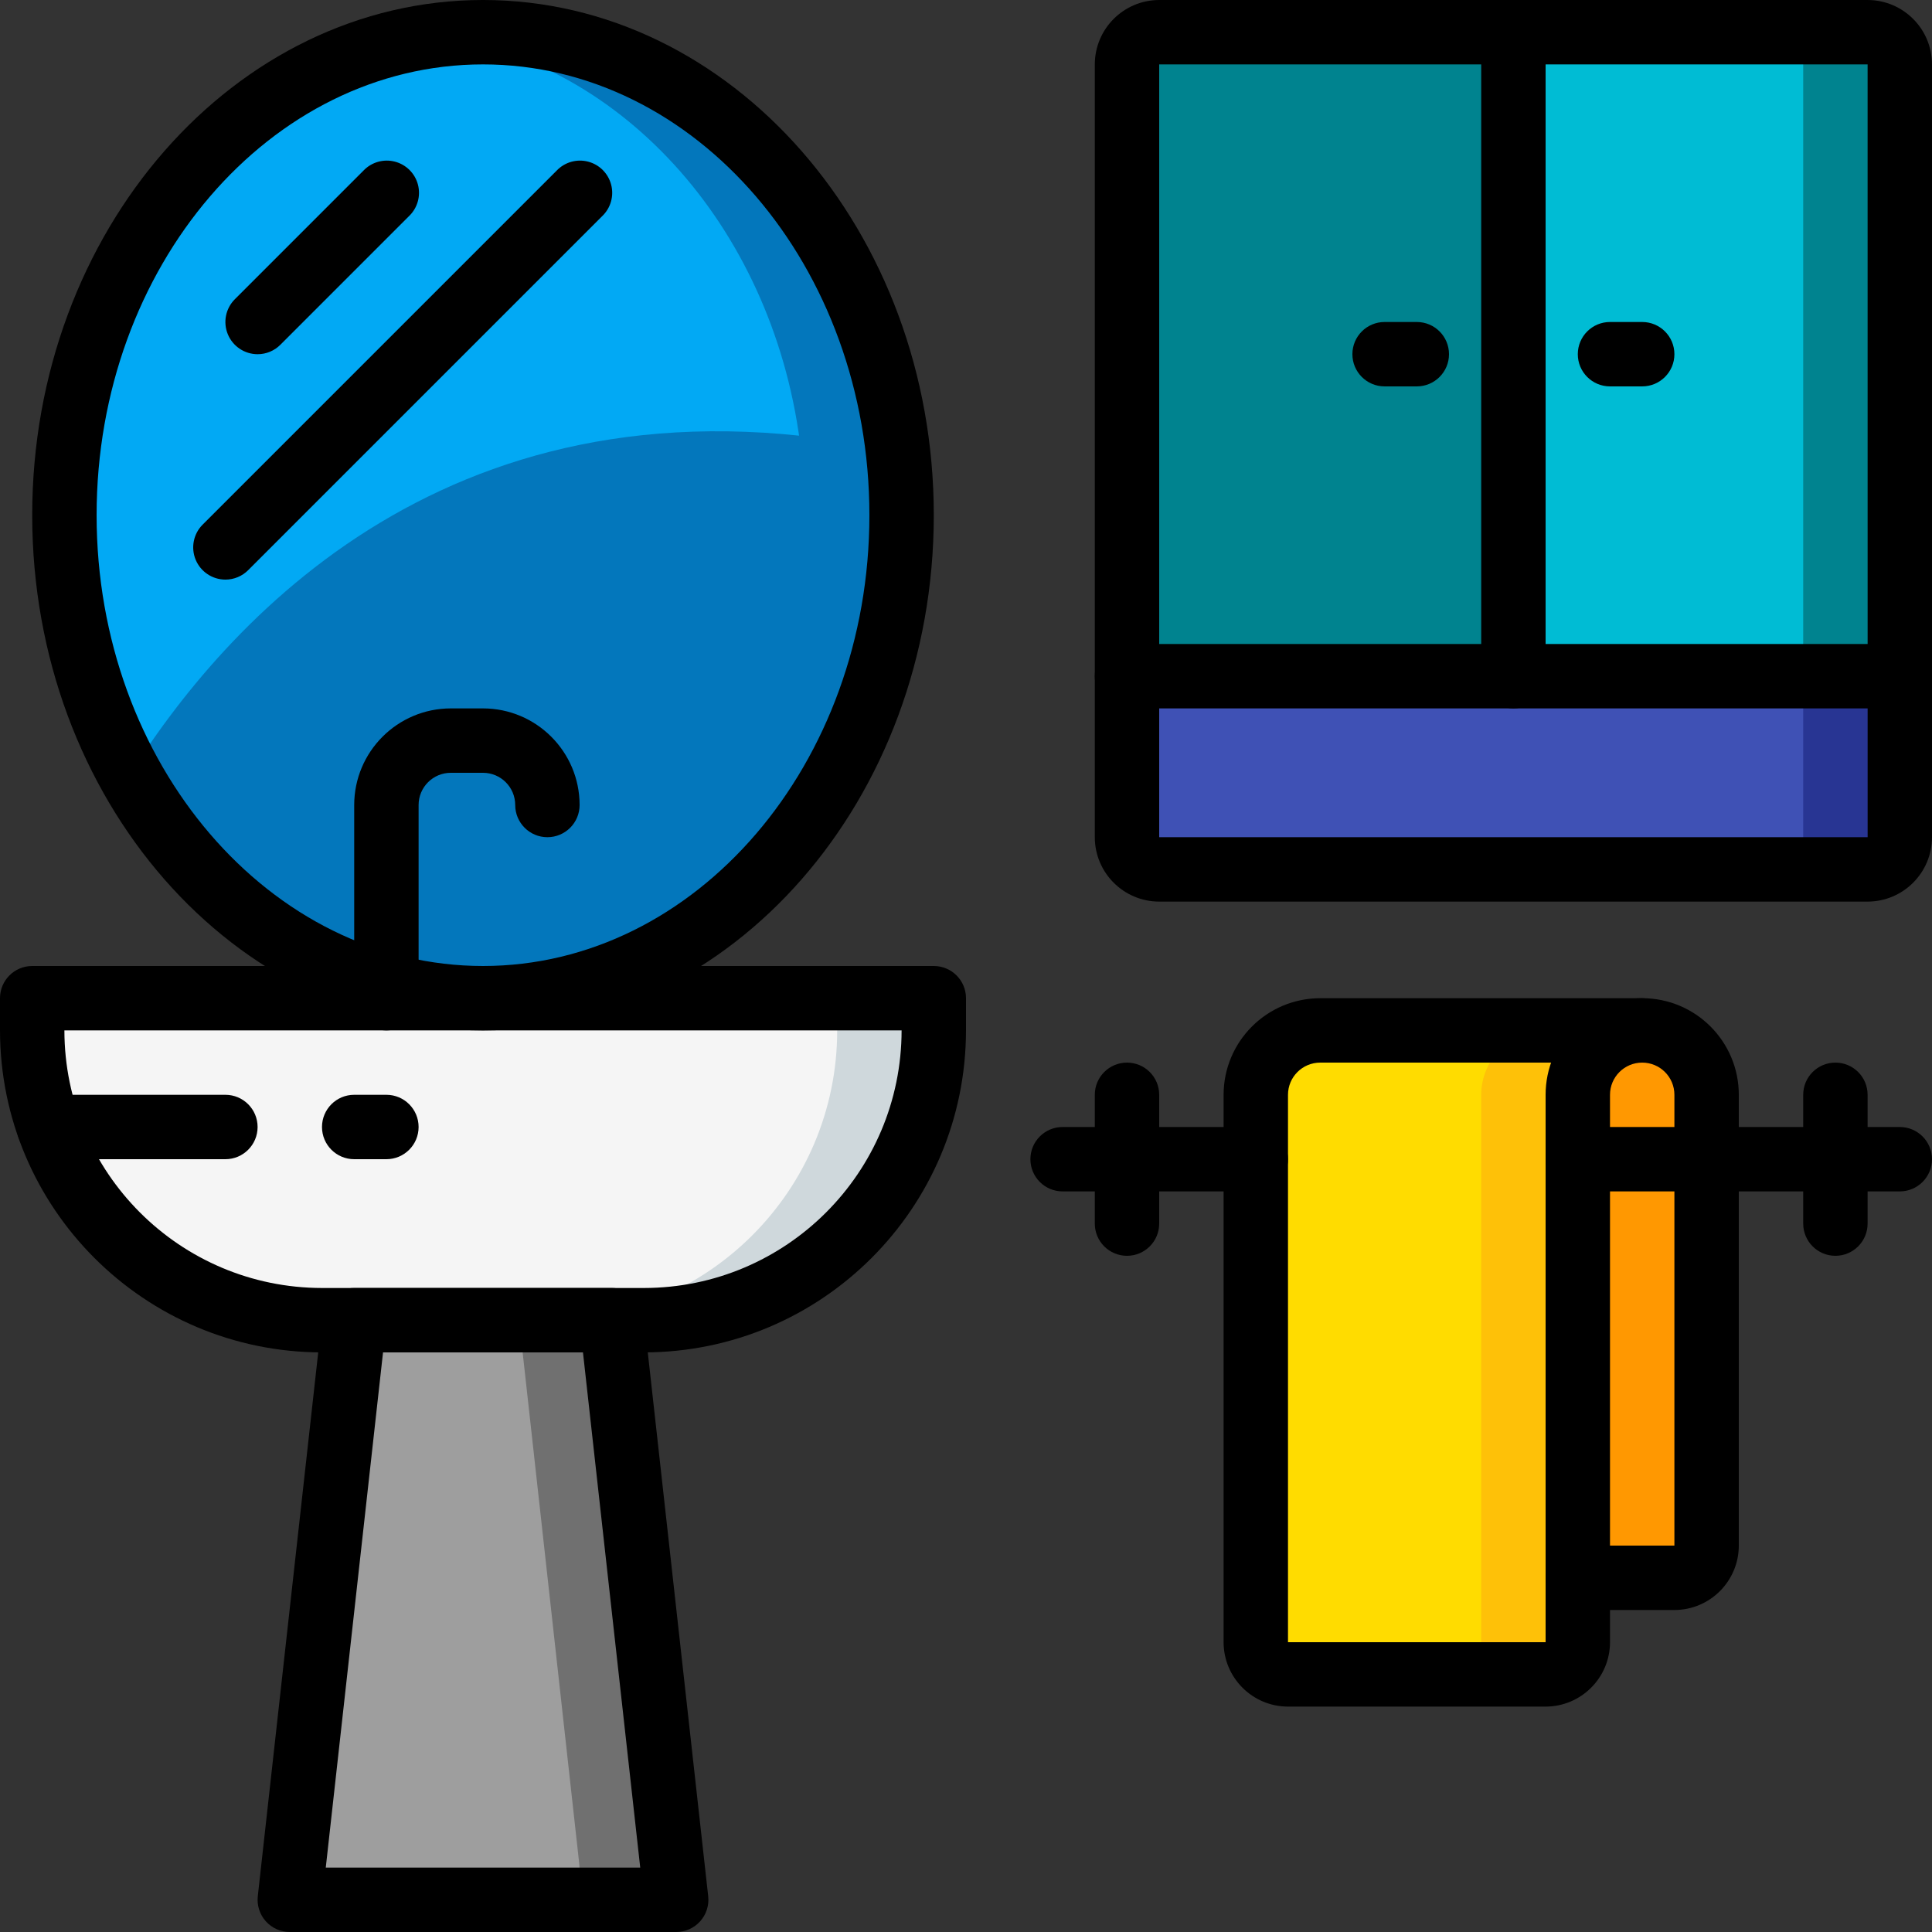
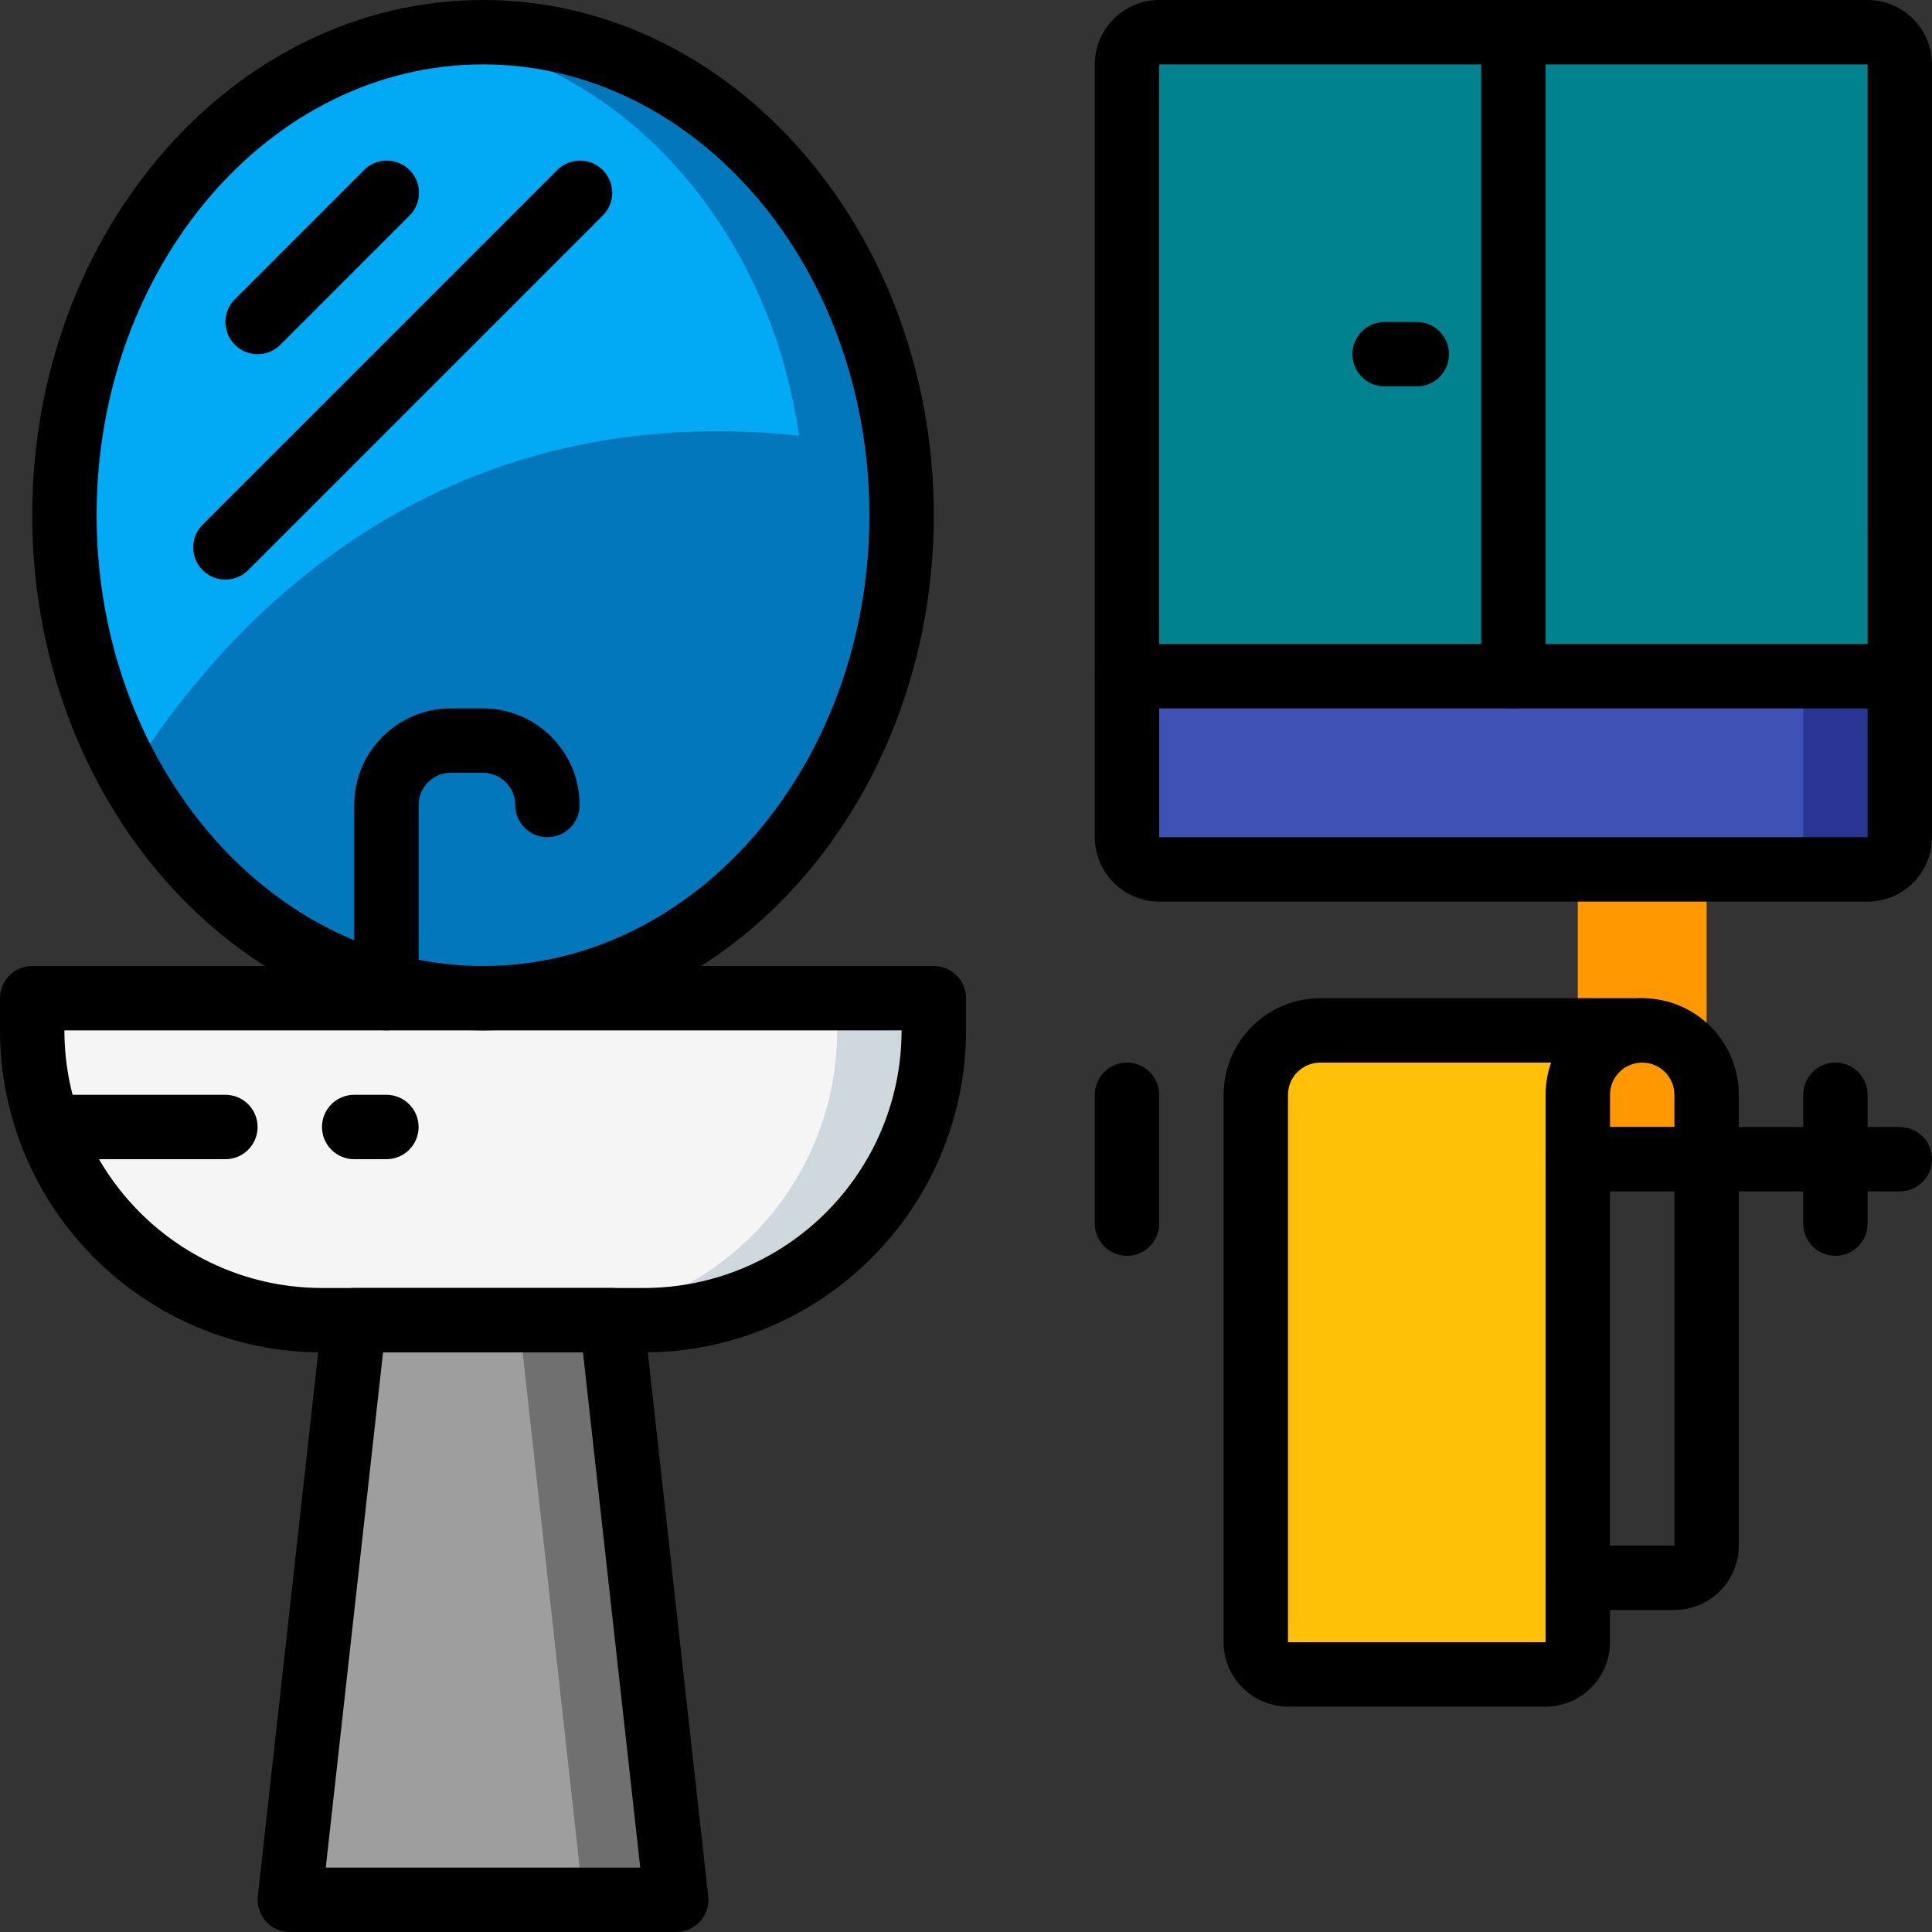
<svg xmlns="http://www.w3.org/2000/svg" height="512pt" viewBox="0 0 512 512" width="512pt">
  <rect x="0" y="0" width="512" height="512" fill="#333333" stroke="none" />
-   <path d="m452.266 290.133v119.469c-.012 4.707-3.824 8.52-8.531 8.531h-25.602v-128c.027-9.414 7.652-17.039 17.066-17.066 9.398.066 17 7.668 17.066 17.066zm0 0" fill="#ff9801" />
+   <path d="m452.266 290.133c-.012 4.707-3.824 8.52-8.531 8.531h-25.602v-128c.027-9.414 7.652-17.039 17.066-17.066 9.398.066 17 7.668 17.066 17.066zm0 0" fill="#ff9801" />
  <path d="m238.934 136.535c0 70.652-49.664 128-110.934 128-4.254.016-8.5-.27-12.715-.855-34.742-5.48-64.773-27.234-80.809-58.539-11.535-21.02-17.527-44.629-17.41-68.605 0-65.625 42.836-119.809 98.047-127.062 4.266-.656 8.574-.969 12.887-.938 56.32 0 102.828 48.469 109.91 111.188.688 5.578 1.031 11.191 1.023 16.812zm0 0" fill="#0377bc" />
  <path d="m213.332 136.535c0 65.621-42.836 119.805-98.047 127.145-34.742-5.48-64.773-27.234-80.809-58.539-11.535-21.02-17.527-44.629-17.41-68.605 0-65.625 42.836-119.809 98.047-127.062 50.52 6.57 90.625 52.309 97.195 110.25.691 5.578 1.031 11.191 1.023 16.812zm0 0" fill="#02a9f4" />
  <path d="m238.934 136.535c0 70.652-49.664 128-110.934 128-39.723-1.102-75.641-23.91-93.523-59.395 27.391-43.434 89.426-110.422 203.434-85.418.688 5.578 1.031 11.191 1.023 16.812zm0 0" fill="#0377bc" />
  <path d="m178.176 493.996c.25 2.414-.535 4.824-2.16 6.629-1.629 1.809-3.941 2.84-6.371 2.84h-83.289c-2.43 0-4.742-1.031-6.371-2.84-1.625-1.805-2.41-4.215-2.16-6.629l16.043-144.129h68.266zm0 0" fill="#707070" />
  <path d="m153.516 493.996c.285 2.41-.477 4.824-2.094 6.637-1.613 1.809-3.93 2.844-6.355 2.832h-58.711c-2.43 0-4.742-1.031-6.371-2.84-1.625-1.805-2.41-4.215-2.16-6.629l16.043-144.129h43.691zm0 0" fill="#9e9e9e" />
  <path d="m435.199 273.066c-9.414.027-17.039 7.652-17.066 17.066v145.066c-.012 4.707-3.824 8.52-8.531 8.535h-68.27c-4.707-.016-8.52-3.828-8.531-8.535v-145.066c.027-9.414 7.652-17.039 17.066-17.066zm0 0" fill="#fec108" />
-   <path d="m409.602 273.066c-9.414.027-17.039 7.652-17.066 17.066v145.066c-.016 4.707-3.828 8.52-8.535 8.535h-42.668c-4.707-.016-8.52-3.828-8.531-8.535v-145.066c.027-9.414 7.652-17.039 17.066-17.066zm0 0" fill="#ffdc00" />
  <path d="m503.465 17.066v162.133h-102.398v-170.664h93.867c4.707.012 8.52 3.824 8.531 8.531zm0 0" fill="#00838f" />
-   <path d="m477.867 17.066v162.133h-76.801v-170.664h68.266c4.707.012 8.52 3.824 8.535 8.531zm0 0" fill="#00bcd4" />
  <path d="m401.066 8.535v170.664h-102.398v-162.133c.012-4.707 3.824-8.52 8.531-8.531zm0 0" fill="#00838f" />
  <path d="m503.465 179.199v42.668c-.012 4.707-3.824 8.52-8.531 8.531h-187.734c-4.707-.012-8.52-3.824-8.531-8.531v-42.668zm0 0" fill="#283593" />
  <path d="m477.867 179.199v42.668c-.016 4.707-3.828 8.52-8.535 8.531h-162.133c-4.707-.012-8.52-3.824-8.531-8.531v-42.668zm0 0" fill="#3f51b5" />
  <path d="m247.465 264.535v8.531c0 42.414-34.383 76.797-76.797 76.801h-85.336c-29.168-.008-55.812-16.539-68.777-42.668-2.688-5.281-4.723-10.867-6.059-16.641-1.305-5.738-1.961-11.605-1.961-17.492v-8.531zm0 0" fill="#cfd8dc" />
  <path d="m221.867 264.535v8.531c-.004 42.414-34.387 76.797-76.801 76.801h-59.734c-29.168-.008-55.812-16.539-68.777-42.668-2.688-5.281-4.723-10.867-6.059-16.641-1.305-5.738-1.961-11.605-1.961-17.492v-8.531zm0 0" fill="#f5f5f5" />
  <path d="m170.668 358.398h-85.336c-47.105-.051-85.277-38.227-85.332-85.332v-8.531c0-4.715 3.82-8.535 8.535-8.535h238.93c4.715 0 8.535 3.82 8.535 8.535v8.531c-.055 47.105-38.227 85.281-85.332 85.332zm-153.602-85.332c.043 37.684 30.582 68.223 68.266 68.266h85.336c37.684-.043 68.223-30.582 68.266-68.266zm0 0" />
  <path d="m59.734 307.199h-46.766c-4.711 0-8.531-3.82-8.531-8.531 0-4.715 3.82-8.535 8.531-8.535h46.766c4.711 0 8.531 3.82 8.531 8.535 0 4.711-3.82 8.531-8.531 8.531zm0 0" />
  <path d="m102.398 307.199h-8.531c-4.715 0-8.535-3.82-8.535-8.531 0-4.715 3.82-8.535 8.535-8.535h8.531c4.715 0 8.535 3.82 8.535 8.535 0 4.711-3.82 8.531-8.535 8.531zm0 0" />
  <path d="m179.199 512h-102.398c-2.426 0-4.738-1.031-6.359-2.84-1.617-1.809-2.391-4.219-2.125-6.633l17.066-153.598c.48-4.324 4.133-7.598 8.484-7.598h68.266c4.352 0 8.004 3.273 8.484 7.598l17.066 153.598c.266 2.414-.508 4.824-2.125 6.633-1.621 1.809-3.934 2.84-6.359 2.84zm-92.867-17.066h83.336l-15.176-136.535h-52.984zm0 0" />
  <path d="m102.398 273.066c-4.711 0-8.531-3.82-8.531-8.531v-51.203c.016-14.129 11.469-25.582 25.598-25.598h8.535c14.133.016 25.586 11.469 25.602 25.598 0 4.715-3.82 8.535-8.535 8.535-4.711 0-8.531-3.82-8.531-8.535-.008-4.711-3.824-8.527-8.535-8.531h-8.535c-4.711.004-8.527 3.82-8.531 8.531v51.203c0 2.262-.898 4.434-2.5 6.031-1.602 1.602-3.77 2.5-6.035 2.5zm0 0" />
  <path d="m128 273.066c-65.879 0-119.465-61.25-119.465-136.531 0-75.285 53.586-136.535 119.465-136.535s119.465 61.25 119.465 136.535c0 75.281-53.586 136.531-119.465 136.531zm0-256c-56.465 0-102.398 53.59-102.398 119.469 0 65.875 45.934 119.465 102.398 119.465s102.398-53.59 102.398-119.465c0-65.879-45.934-119.469-102.398-119.469zm0 0" />
  <path d="m68.266 93.867c-3.449 0-6.559-2.082-7.883-5.27-1.32-3.188-.59-6.855 1.852-9.297l34.133-34.133c2.141-2.219 5.316-3.109 8.297-2.328 2.984.781 5.316 3.109 6.098 6.094.777 2.984-.109 6.156-2.328 8.301l-34.133 34.133c-1.598 1.602-3.77 2.504-6.035 2.5zm0 0" />
  <path d="m59.734 153.602c-3.453-.004-6.562-2.082-7.883-5.27-1.32-3.188-.59-6.859 1.848-9.297l93.867-93.867c2.145-2.219 5.316-3.109 8.301-2.328 2.98.781 5.312 3.109 6.094 6.094s-.109 6.156-2.328 8.301l-93.867 93.867c-1.598 1.602-3.77 2.5-6.031 2.5zm0 0" />
  <path d="m298.668 332.801c-4.715 0-8.535-3.82-8.535-8.535v-34.133c0-4.711 3.82-8.531 8.535-8.531 4.711 0 8.531 3.82 8.531 8.531v34.133c0 4.715-3.82 8.535-8.531 8.535zm0 0" />
  <path d="m486.398 332.801c-4.711 0-8.531-3.82-8.531-8.535v-34.133c0-4.711 3.82-8.531 8.531-8.531 4.715 0 8.535 3.82 8.535 8.531v34.133c0 4.715-3.82 8.535-8.535 8.535zm0 0" />
  <path d="m503.465 315.734h-85.332c-4.711 0-8.531-3.82-8.531-8.535 0-4.711 3.82-8.531 8.531-8.531h85.332c4.715 0 8.535 3.82 8.535 8.531 0 4.715-3.82 8.535-8.535 8.535zm0 0" />
-   <path d="m332.801 315.734h-51.199c-4.715 0-8.535-3.82-8.535-8.535 0-4.711 3.82-8.531 8.535-8.531h51.199c4.711 0 8.531 3.82 8.531 8.531 0 4.715-3.82 8.535-8.531 8.535zm0 0" />
  <path d="m409.602 452.266h-68.27c-9.418-.012-17.055-7.645-17.066-17.066v-145.066c.016-14.133 11.469-25.582 25.602-25.598h85.332c4.715 0 8.535 3.82 8.535 8.531 0 4.715-3.82 8.535-8.535 8.535h-85.332c-4.711.004-8.531 3.82-8.535 8.531v145.066h68.27v-128c0-4.711 3.82-8.531 8.531-8.531 4.715 0 8.535 3.82 8.535 8.531v128c-.012 9.422-7.648 17.055-17.066 17.066zm0 0" />
  <path d="m443.734 426.668h-25.602c-4.711 0-8.531-3.82-8.531-8.535 0-4.711 3.82-8.531 8.531-8.531h25.602v-119.469c0-4.711-3.82-8.531-8.535-8.531-4.711 0-8.531 3.82-8.531 8.531v17.066c0 4.715-3.82 8.535-8.535 8.535-4.711 0-8.531-3.82-8.531-8.535v-17.066c0-14.137 11.461-25.598 25.598-25.598 14.141 0 25.602 11.461 25.602 25.598v119.469c-.012 9.418-7.645 17.055-17.066 17.066zm0 0" />
  <path d="m494.934 238.934h-187.734c-9.422-.012-17.055-7.645-17.066-17.066v-204.801c.012-9.422 7.645-17.055 17.066-17.066h187.734c9.422.012 17.055 7.645 17.066 17.066v204.801c-.012 9.422-7.645 17.055-17.066 17.066zm-187.734-221.867v204.801h187.742l-.008-204.801zm0 0" />
  <path d="m503.465 187.734h-204.797c-4.715 0-8.535-3.82-8.535-8.535 0-4.711 3.82-8.531 8.535-8.531h204.797c4.715 0 8.535 3.82 8.535 8.531 0 4.715-3.82 8.535-8.535 8.535zm0 0" />
  <path d="m401.066 187.734c-4.711 0-8.531-3.82-8.531-8.535v-170.664c0-4.715 3.82-8.535 8.531-8.535 4.715 0 8.535 3.82 8.535 8.535v170.664c0 4.715-3.82 8.535-8.535 8.535zm0 0" />
  <path d="m375.465 102.398h-8.531c-4.715 0-8.535-3.82-8.535-8.531 0-4.715 3.82-8.535 8.535-8.535h8.531c4.715 0 8.535 3.82 8.535 8.535 0 4.711-3.82 8.531-8.535 8.531zm0 0" />
-   <path d="m435.199 102.398h-8.531c-4.715 0-8.535-3.82-8.535-8.531 0-4.715 3.82-8.535 8.535-8.535h8.531c4.715 0 8.535 3.82 8.535 8.535 0 4.711-3.82 8.531-8.535 8.531zm0 0" />
</svg>